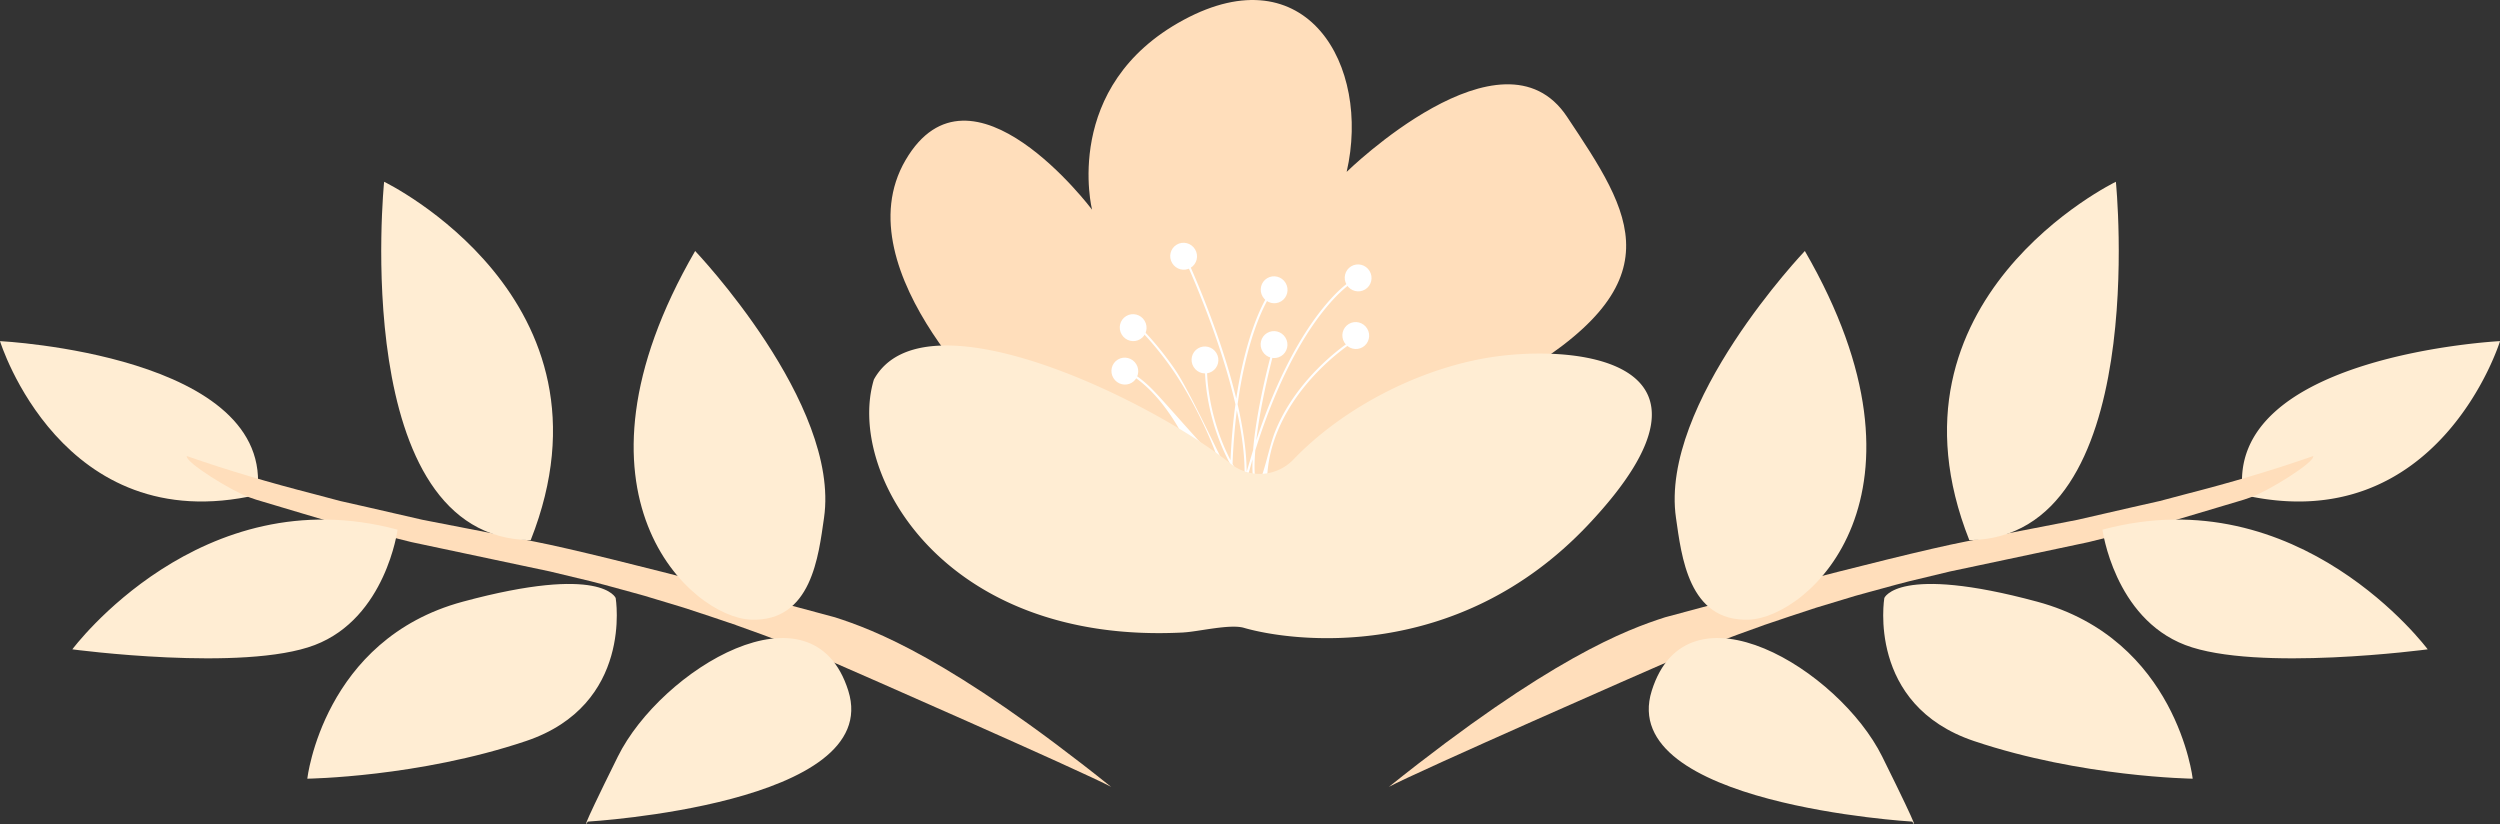
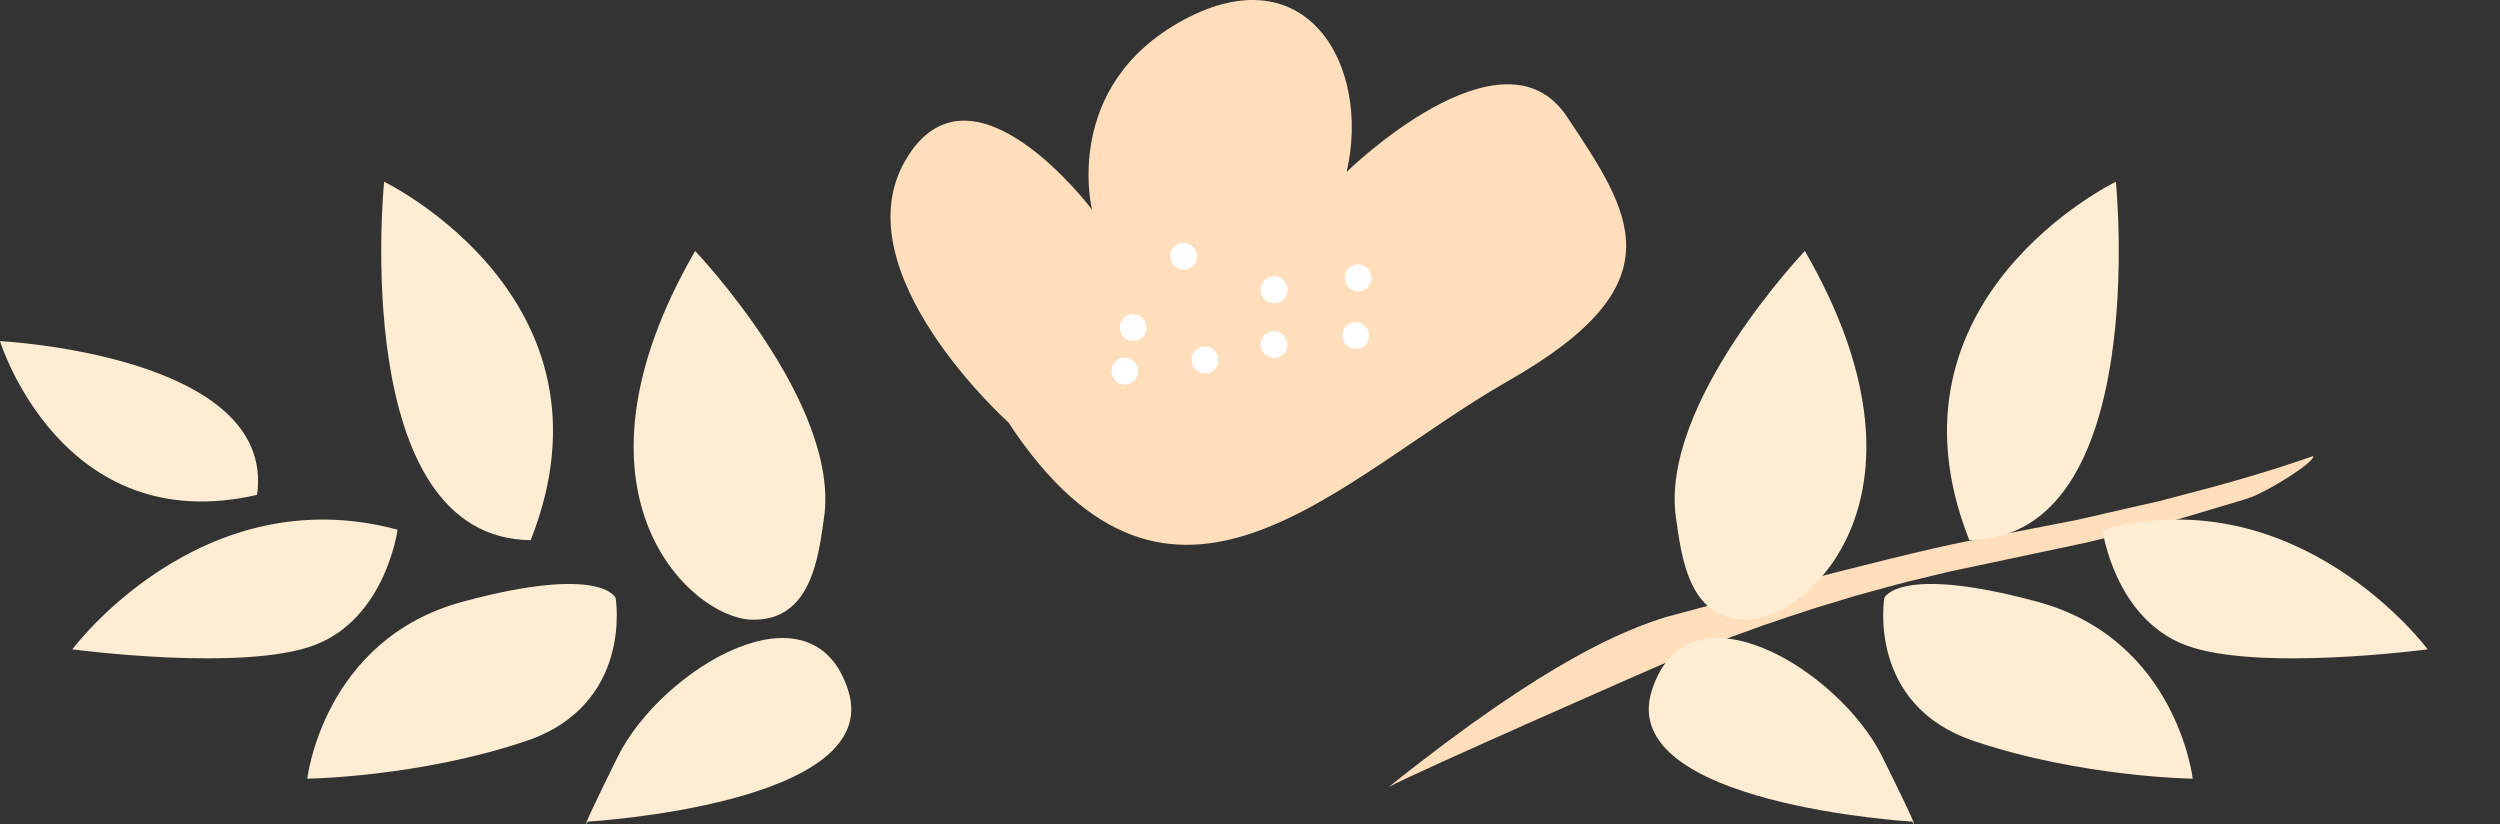
<svg xmlns="http://www.w3.org/2000/svg" xmlns:xlink="http://www.w3.org/1999/xlink" width="588.94" height="194.13">
  <rect width="100%" height="100%" fill="#333333" stroke="none" />
  <path d="M237.6 99.55s-39.66-35.52-24.27-61.84 43.93 11.68 43.93 11.68-7.31-29.12 21.56-44.7 44.2 10.57 38.42 35.8c0 0 36.68-35.9 51.91-12.99 15.23 22.9 26.49 39.24-13.8 62.2s-79.02 68.6-117.77 9.86z" fill="#ffdebb" />
  <g fill="#fff">
-     <path d="M264.74 87.4s2.58.97 6.05 4.38c3.22 3.16 7.87 9.12 11.77 19.56.03.09.11.14.19.16.04 0 .09 0 .13-.01.09-.03 4.79 1.38 7.47 2.17l.84 1.22c-.2-.36-.4-.75-.61-1.16l1.58.44-1.89-1.9.05-2.01c.56.98 1.16 1.95 1.81 2.93.04.06.1.09.16.11.06.01.13 0 .19-.04.11-.08.14-.23.07-.35a43.46 43.46 0 0 1-2.19-3.61c.17-4.68.54-8.89 1.01-12.63 1.24 5.69 2.02 11.46 1.78 16.46l-.68 2.62c-.03.13.05.27.18.31.15.02.27-.05.31-.18l.26-1.02c.01 0 .03.01.04.02.16.01.28-.09.29-.22.04-.47.07-.96.1-1.45l1.43-5.04c-.12 2.87.03 5.43.62 7.29-.35.49-.73.86-1.16 1.07-.05.02.72 0 1.57-.02 0 .02.01.03.02.05.04.07.1.12.18.13.05.01.11 0 .16-.02.07-.04.12-.1.13-.17l1.67-.04h.06c.14 0 .24-.13.23-.27-.83-10.95 4.42-19.86 8.98-25.4 4.95-6.02 10.17-9.49 10.22-9.52.11-.08.15-.23.07-.35s-.23-.15-.35-.07c-.05.03-5.32 3.53-10.32 9.61-2.94 3.57-5.21 7.32-6.75 11.15-1.55 3.84-2.54 10.2-4.36 13.31-.59-2.22-.62-5.37-.33-8.84 4.57-14.55 9.72-23.88 13.53-29.42 4.99-7.25 8.81-9.74 8.85-9.76.12-.07.15-.23.07-.35-.07-.12-.23-.15-.34-.08-.16.1-3.92 2.54-8.96 9.86-3.64 5.29-8.5 14.01-12.92 27.39 1.08-9.38 3.93-19.91 3.97-20.08.04-.13-.04-.27-.17-.31s-.27.04-.31.17c-.2.73-3.45 12.77-4.24 22.53l-1.52 5.12c-.02-4.96-.89-10.5-2.13-15.91.91-6.57 2.15-11.61 3.25-15.19 2.09-6.8 4.16-9.94 4.18-9.97.08-.11.05-.27-.07-.35-.11-.08-.27-.05-.35.07-.09.13-2.11 3.21-4.23 10.06-1.04 3.37-2.2 8.03-3.1 14.04-1.13-4.68-2.51-9.21-3.83-13.11-3.59-10.65-7.45-19.02-7.49-19.1-.06-.13-.21-.18-.33-.12s-.18.21-.12.33c.04.08 3.89 8.43 7.47 19.06 1.42 4.23 2.93 9.2 4.11 14.29-.53 3.86-.95 8.24-1.16 13.16-5.66-10.92-5.53-21.14-5.52-21.25 0-.14-.11-.25-.24-.26-.14 0-.25.1-.25.24 0 .12-.15 10.93 5.98 22.26l-.07 2.36-.44-.45c-3.93-7.81-9.48-19.78-12.55-24.27-3.9-5.69-7.57-9.32-7.6-9.35-.1-.1-.26-.1-.35 0a.25.25 0 0 0 0 .35c.04.04 3.68 3.64 7.55 9.29 3.57 5.2 8.18 13.87 10.76 21.57 0 .01.08.14.22.34-6.76-7.17-13.6-15.24-16.22-17.81-3.54-3.48-6.12-4.45-6.23-4.49-.13-.05-.27.02-.32.15s.02.27.15.32z" />
    <use xlink:href="#B" />
    <use xlink:href="#B" x="5.03" y="24.43" />
    <use xlink:href="#B" x="-11.89" y="16.82" />
    <use xlink:href="#B" x="-13.85" y="27.06" />
    <path d="M302.85 66.64c.91 1.5.44 3.45-1.05 4.35s-3.43.41-4.34-1.1-.44-3.45 1.05-4.35 3.43-.41 4.34 1.1z" />
    <use xlink:href="#B" x="21.3" y="20.81" />
    <use xlink:href="#B" x="41.11" y="5.1" />
    <use xlink:href="#B" x="40.55" y="18.68" />
  </g>
-   <path d="M278.9 148.98c3.36-.18 10.88-2.03 14.13-1.08 11.14 3.24 50.14 8.53 81.11-24.28 37.46-39.7-4.61-42.96-25.04-39.1-16.69 3.15-33.48 12.33-44.4 23.73a10.98 10.98 0 0 1-14.8.98c-18.68-14.89-72.22-41.12-84.03-19.83-6.59 21.7 16.07 62.62 73.04 59.59zm249.49-32.4c46.11 10.6 60.56-36.22 60.56-36.22s-65.19 3.26-60.56 36.22z" fill="#ffedd3" />
  <path d="M415.59 147.24l6.11-2.06 6.14-2.02 6.22-1.88 3.11-.94 3.15-.87c4.2-1.14 8.38-2.34 12.67-3.31l6.4-1.54 6.48-1.37 26.13-5.54 12.88-3.21 6.42-1.64 6.31-1.87 6.3-1.88 3.15-.94 1.57-.47 1.54-.53c4.11-1.42 15.27-8.35 14.76-9.73-9.7 3.39-19.68 6.31-29.82 8.91l-6.34 1.68-6.46 1.46-12.89 2.96-26.24 5.1c-17.65 3.43-70.94 17.87-70.94 17.87-9.06 2.92-27.08 9.55-65.06 39.95 6.59-3.56 62.57-28.13 64.52-28.95 7.8-3.32 15.82-6.3 23.89-9.17z" fill="#ffdebb" />
  <path d="M463.92 127.25c-22.5-56.87 34.53-84.43 34.53-84.43s8.49 83.95-34.53 84.43zm-38.73-68.13s-34.26 35.94-30.37 62.87c1.3 8.97 2.92 24.46 17.13 23.99s46.38-29.59 13.23-86.85zm25.28 134.43s-69.76-4.05-61.36-30.82 44.15-4.96 54.29 15.5 7.07 15.32 7.07 15.32zm-6.57-52.66s-4.22 25.14 21.12 33.68c25.34 8.53 51.53 8.87 51.53 8.87s-3.75-32.81-36.61-41.69-36.05-.86-36.05-.86zm51.39-16.11s2.76 20.76 19.5 27.17 57.12 1.02 57.12 1.02-30.23-40.68-76.62-28.19zm-434.73-8.2C14.45 127.18 0 80.36 0 80.36s65.19 3.26 60.56 36.22z" fill="#ffedd3" />
-   <path d="M173.35 147.24l-6.11-2.06-6.14-2.02-6.22-1.88-3.11-.94-3.15-.87c-4.2-1.14-8.38-2.34-12.67-3.31l-6.4-1.54-6.48-1.37-26.13-5.54-12.88-3.21-6.42-1.64-6.31-1.87-6.3-1.88-3.15-.94-1.57-.47-1.54-.53c-4.11-1.42-15.27-8.35-14.76-9.73 9.7 3.39 19.68 6.31 29.82 8.91l6.34 1.68 6.46 1.46 12.89 2.96 26.24 5.1c17.65 3.43 70.94 17.87 70.94 17.87 9.06 2.92 27.08 9.55 65.06 39.95-6.59-3.56-62.57-28.13-64.52-28.95-7.8-3.32-15.82-6.3-23.89-9.17z" fill="#ffdebb" />
  <path d="M125.02 127.25c22.5-56.87-34.53-84.43-34.53-84.43s-8.49 83.95 34.53 84.43zm38.73-68.13s34.26 35.94 30.37 62.87c-1.3 8.97-2.92 24.46-17.13 23.99s-46.38-29.59-13.23-86.85zm-25.27 134.43s69.76-4.05 61.36-30.82-44.15-4.96-54.29 15.5-7.07 15.32-7.07 15.32zm6.56-52.66s4.22 25.14-21.12 33.68c-25.34 8.53-51.53 8.87-51.53 8.87s3.75-32.81 36.61-41.69 36.05-.86 36.05-.86zm-51.38-16.11s-2.76 20.76-19.5 27.17-57.12 1.02-57.12 1.02 30.23-40.68 76.62-28.19z" fill="#ffedd3" />
  <defs>
    <path id="B" d="M281.53 58.74c.91 1.5.44 3.45-1.05 4.35s-3.43.41-4.34-1.1c-.91-1.5-.44-3.45 1.05-4.35s3.43-.41 4.34 1.1z" />
  </defs>
</svg>